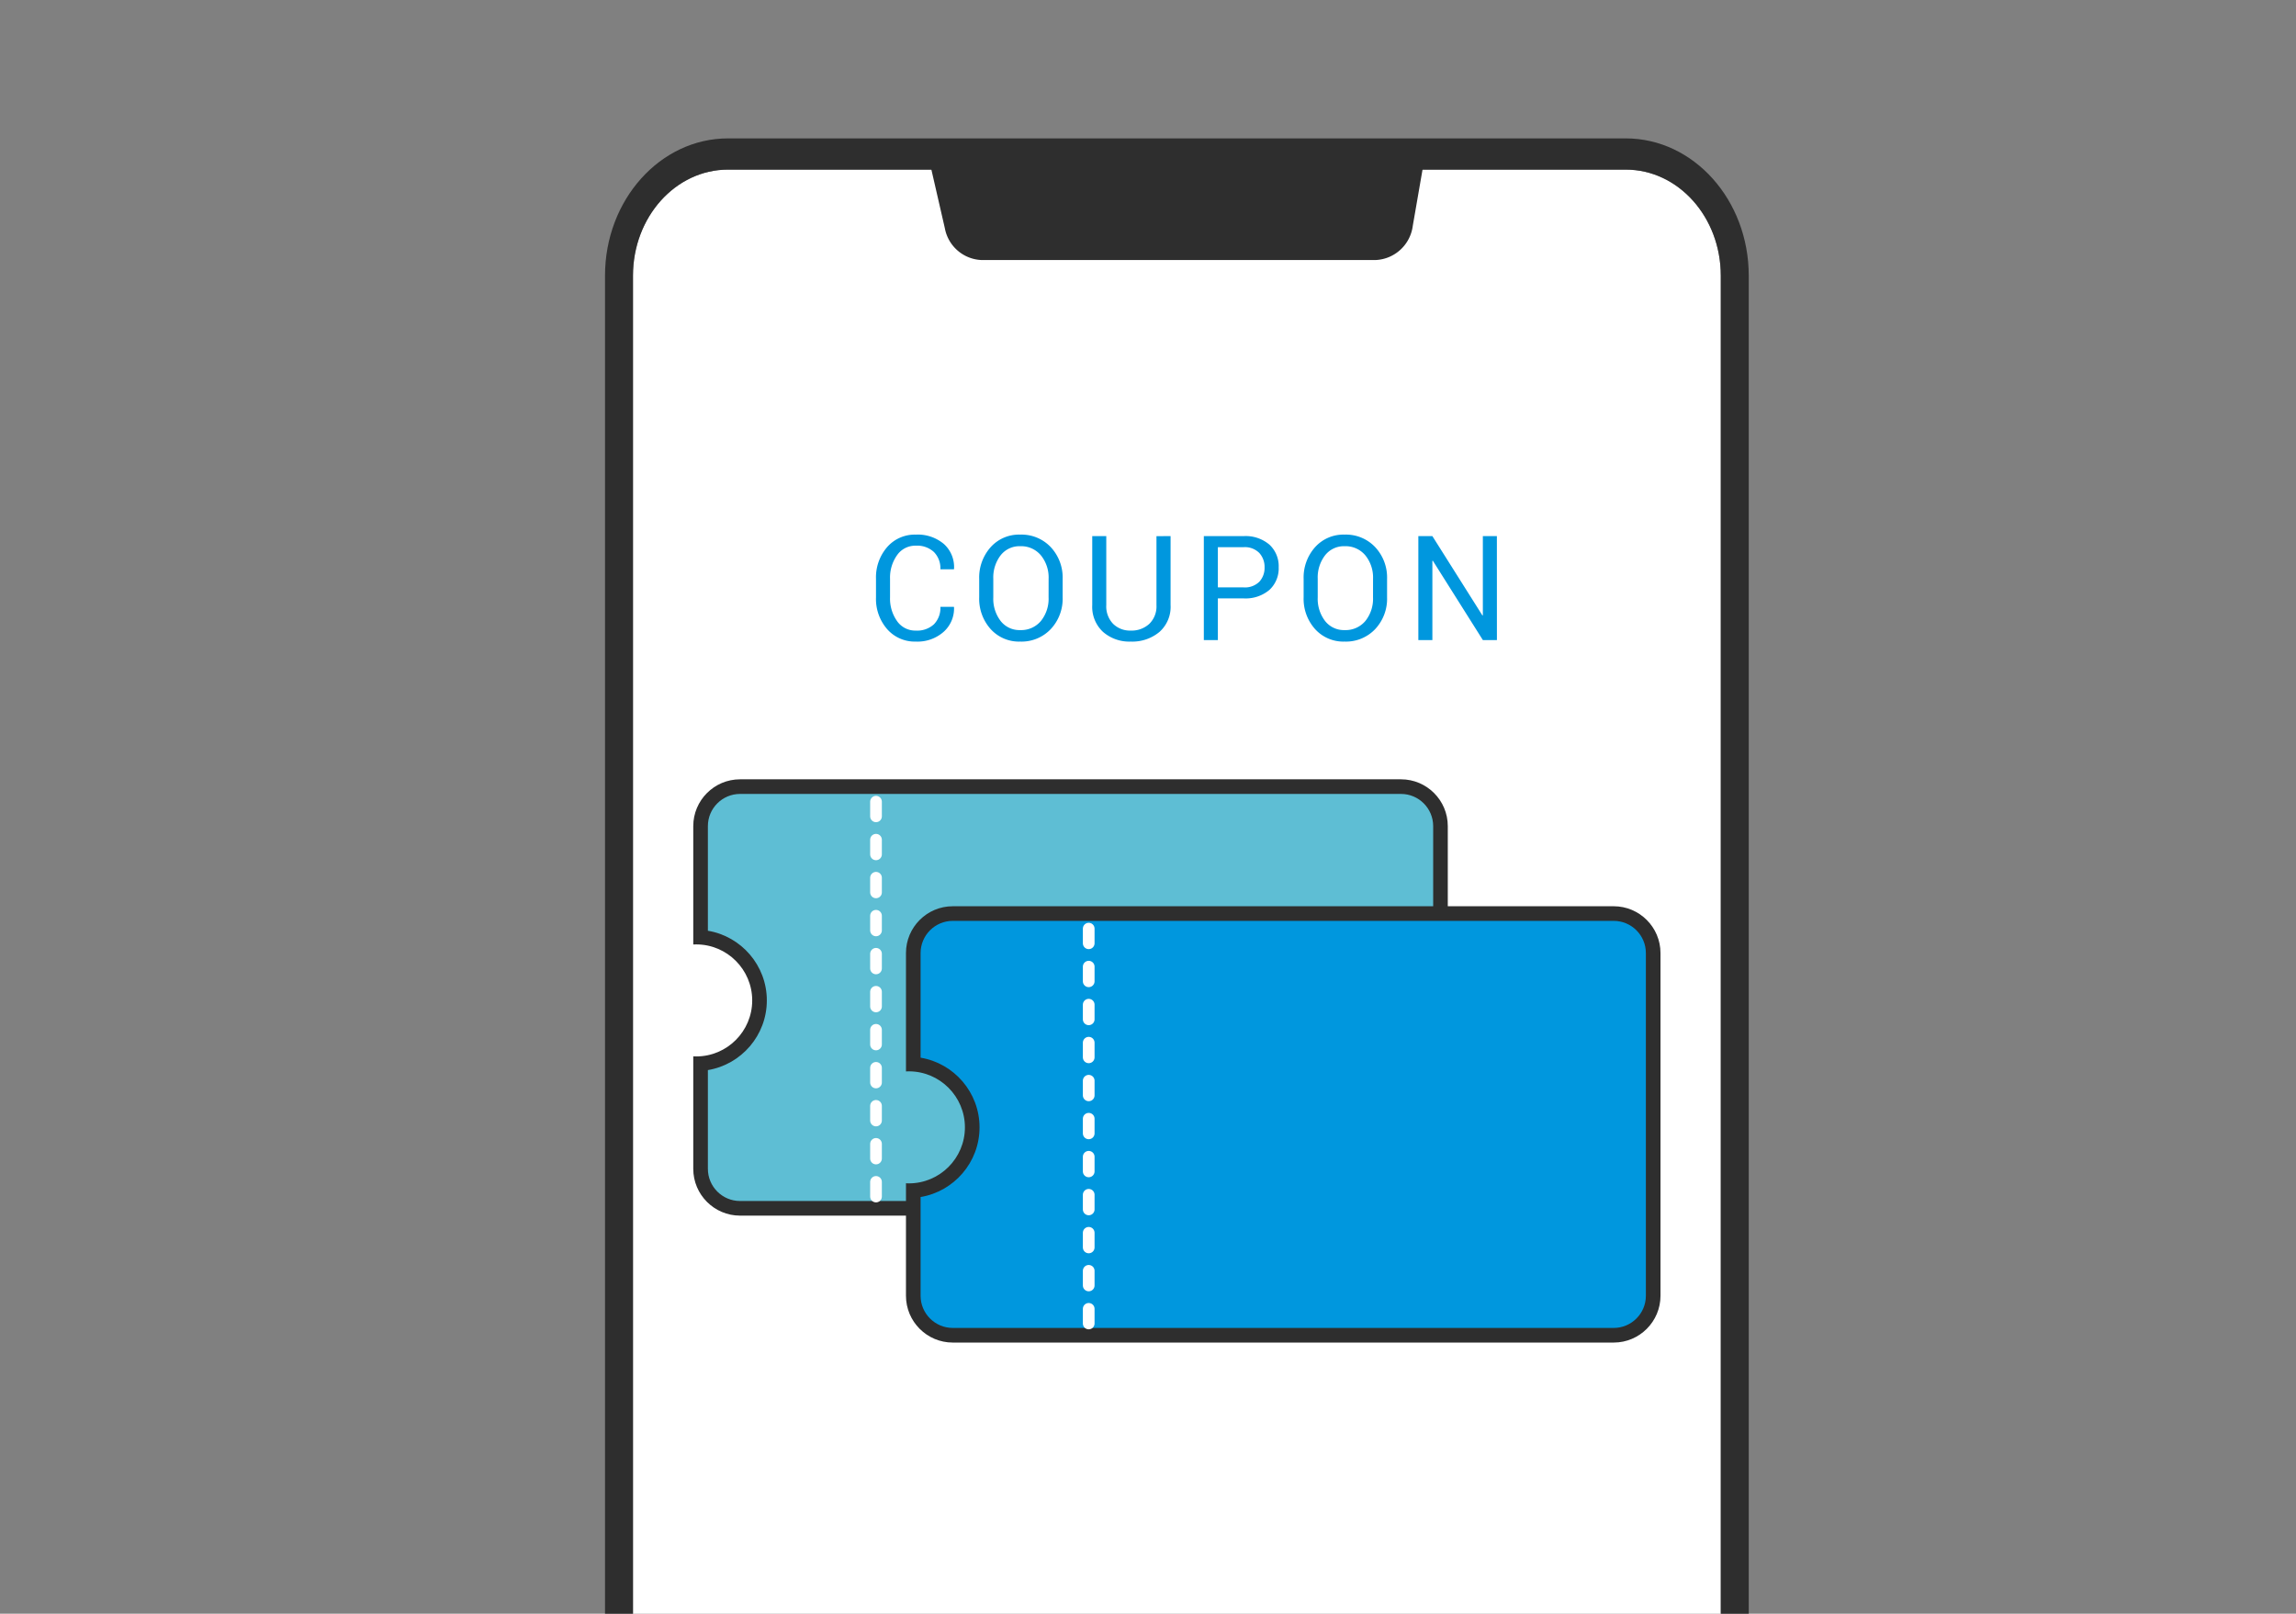
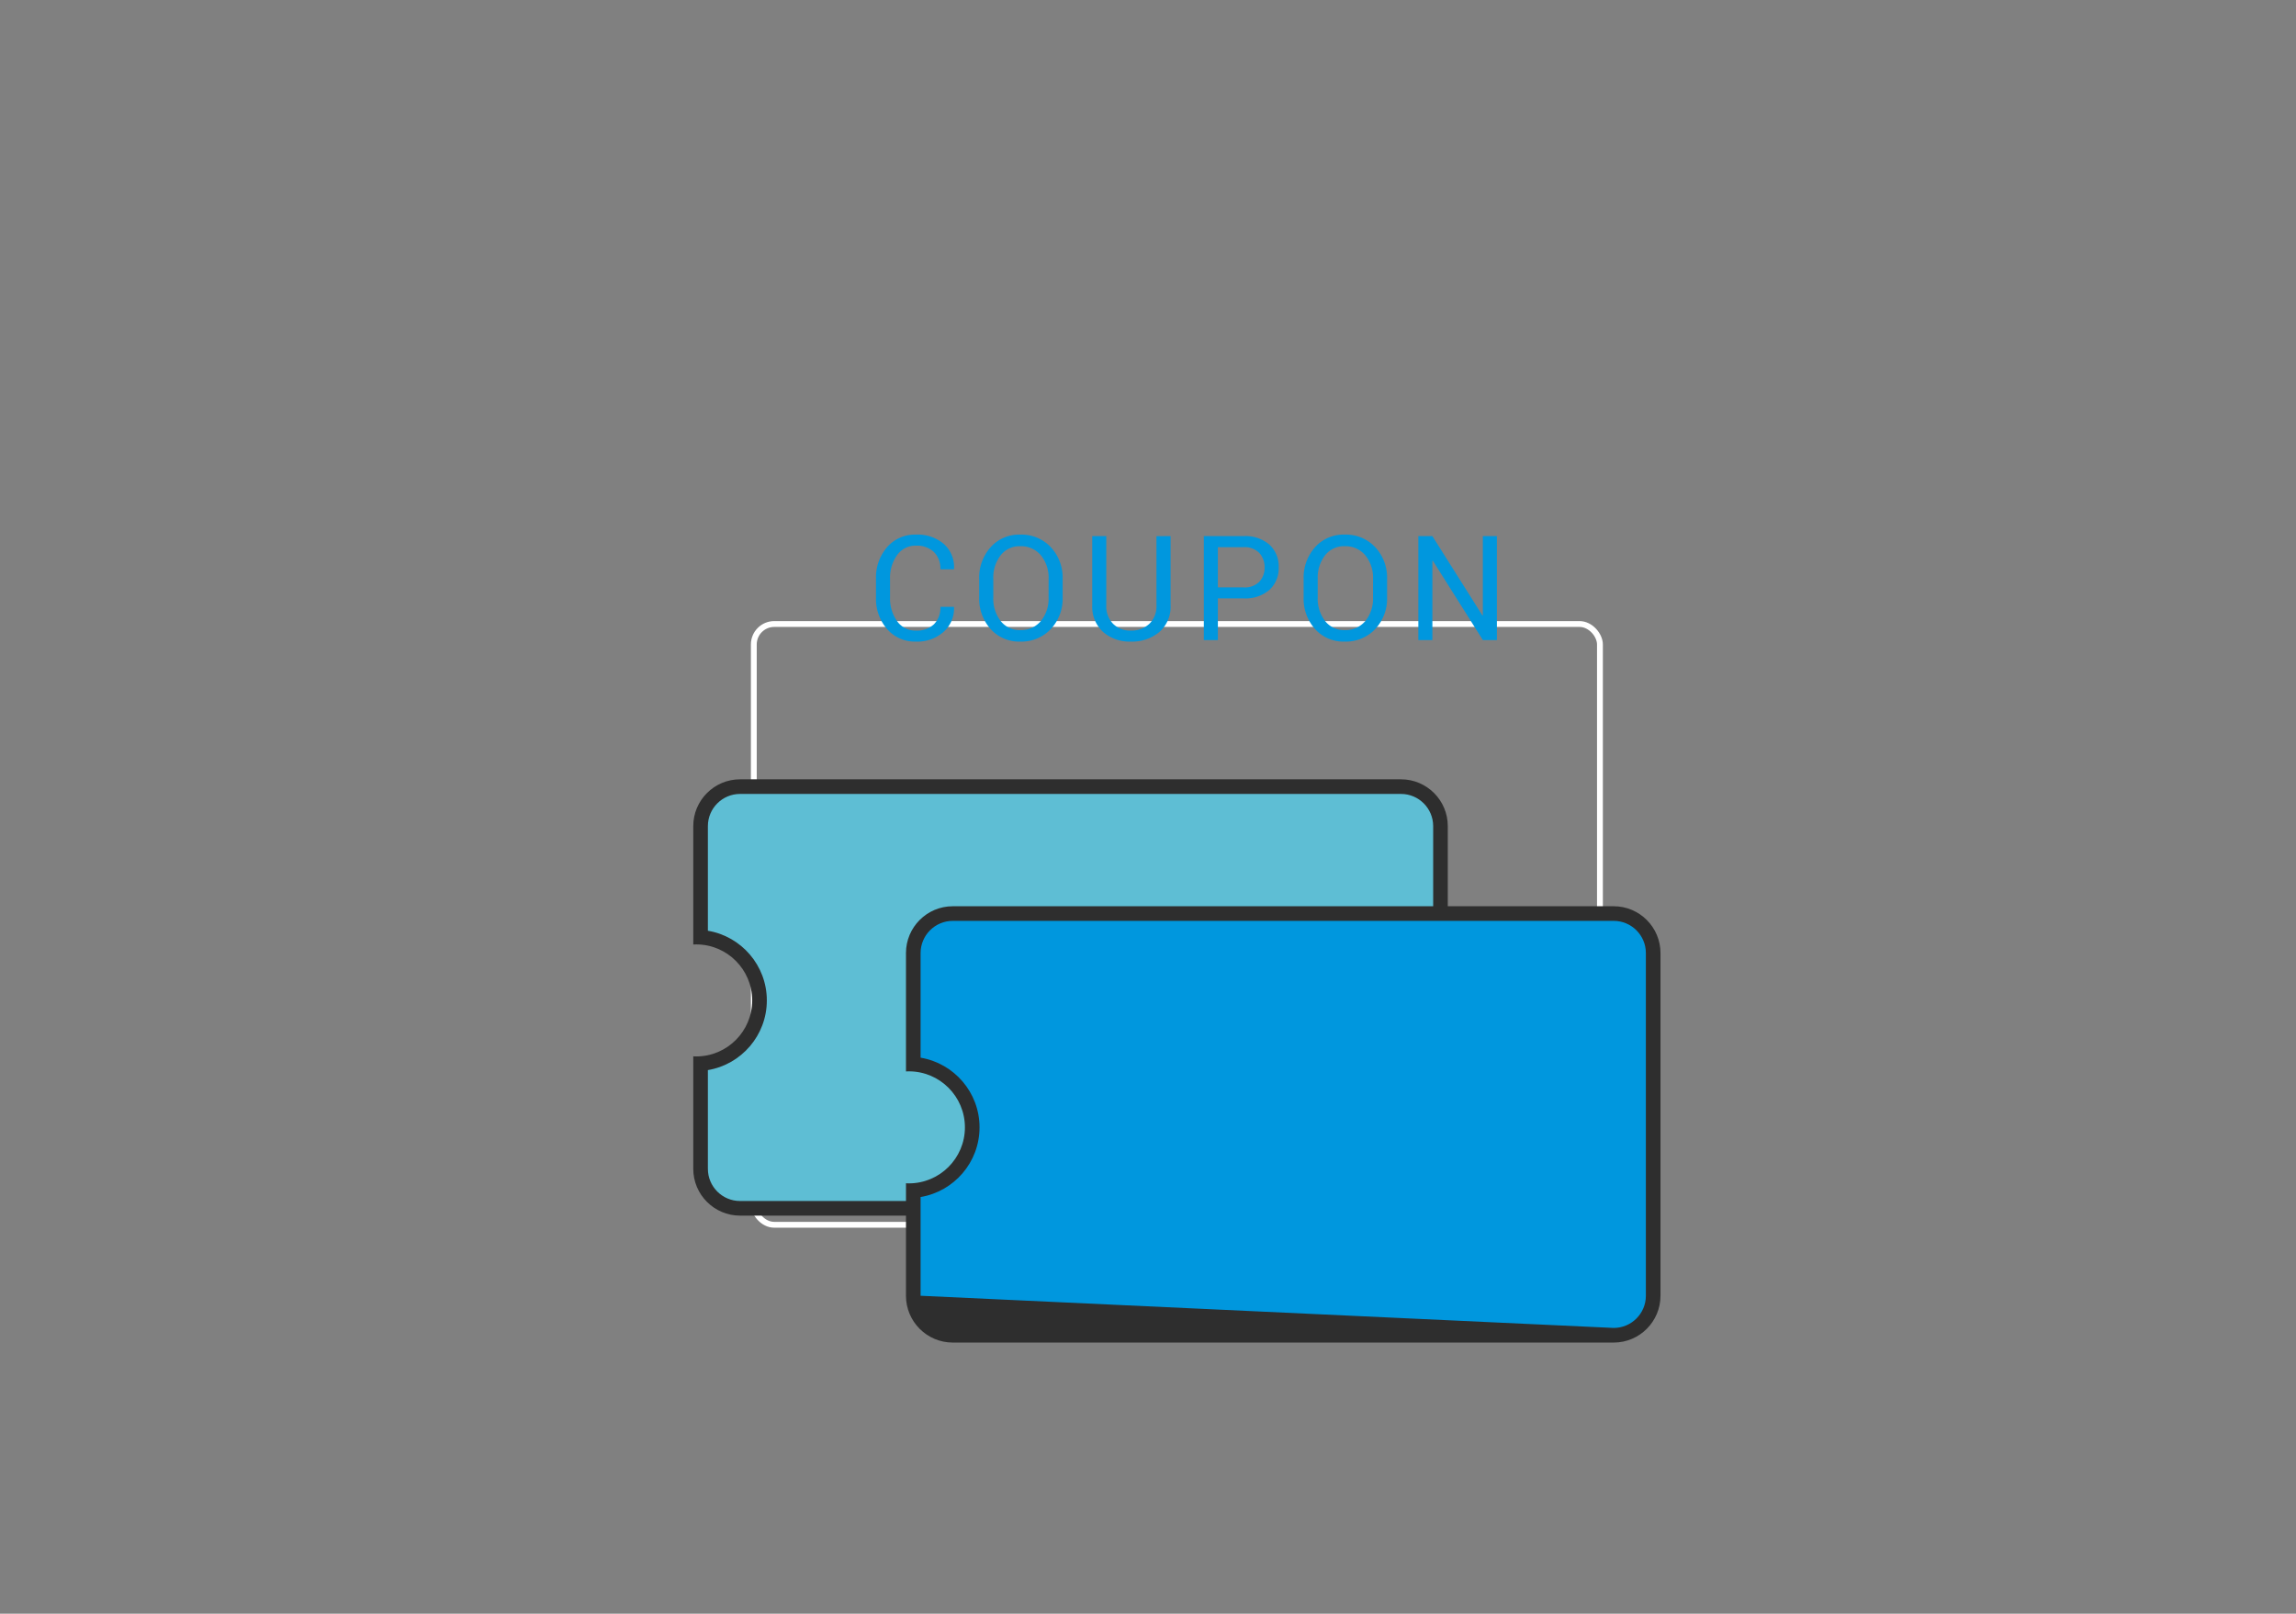
<svg xmlns="http://www.w3.org/2000/svg" width="392.621" height="275.877" viewBox="0 0 392.621 275.877">
  <rect x="0" y="0" width="392.621" height="275.877" fill="#808080" stroke="none" />
  <defs>
    <clipPath id="clip-path">
-       <rect id="長方形_5335" data-name="長方形 5335" width="392.621" height="275.877" fill="#fff" />
-     </clipPath>
+       </clipPath>
    <clipPath id="clip-path-2">
-       <rect id="長方形_5338" data-name="長方形 5338" width="195.582" height="407.741" fill="none" />
-     </clipPath>
+       </clipPath>
  </defs>
  <g id="pict-save-point-2" transform="translate(0 0.357)">
    <g id="マスクグループ_41" data-name="マスクグループ 41" transform="translate(0 -0.357)" clip-path="url(#clip-path)">
      <g id="グループ_8046" data-name="グループ 8046" transform="translate(103.458 23.66)">
        <g id="グループ_8045" data-name="グループ 8045" clip-path="url(#clip-path-2)">
          <path id="パス_5664" data-name="パス 5664" d="M1.805,380.74V19.933C1.805,9.92,9.078,1.806,18.049,1.806h153.53c8.971,0,16.244,8.114,16.244,18.13v360.8c0,10.013-7.273,18.13-16.246,18.13H18.049c-8.971,0-16.244-8.117-16.244-18.13" transform="translate(2.977 3.534)" fill="#fff" />
          <path id="パス_5665" data-name="パス 5665" d="M174.556,5.337c8.971,0,16.244,8.117,16.244,18.13v360.8c0,10.016-7.273,18.133-16.244,18.133H21.029c-8.974,0-16.246-8.117-16.246-18.133V23.467c0-10.012,7.273-18.13,16.244-18.13Zm0-5.337H21.026C9.432,0,0,10.527,0,23.467v360.8c0,12.943,9.432,23.47,21.029,23.47H174.556c11.594,0,21.026-10.527,21.026-23.47V23.467C195.582,10.527,186.15,0,174.556,0" fill="#2e2e2e" />
          <path id="パス_5666" data-name="パス 5666" d="M97.106,17.615H29.72a6.652,6.652,0,0,1-6.277-5.438L21.019,1.626h84.2l-1.757,10.131a6.708,6.708,0,0,1-6.361,5.858" transform="translate(34.67 3.182)" fill="#2e2e2e" />
        </g>
      </g>
    </g>
    <g id="長方形_5341" data-name="長方形 5341" transform="translate(128.404 105.824)" fill="none" stroke="#fff" stroke-width="1">
      <rect width="145.69" height="103.711" rx="4" stroke="none" />
      <rect x="0.5" y="0.5" width="144.69" height="102.711" rx="3.5" fill="none" />
    </g>
    <g id="前面オブジェクトで型抜き_1" data-name="前面オブジェクトで型抜き 1" transform="translate(118.55 132.877)" fill="#5ebed4">
      <path d="M 121.026 73.343 L 8 73.343 C 4.278 73.343 1.25 70.315 1.25 66.593 L 1.25 48.601 C 6.873 48.217 11.33 43.52 11.33 37.801 C 11.33 32.082 6.873 27.384 1.25 26.999 L 1.25 8 C 1.25 4.278 4.278 1.25 8 1.25 L 121.026 1.25 C 124.747 1.25 127.775 4.278 127.775 8 L 127.775 66.593 C 127.775 70.315 124.747 73.343 121.026 73.343 Z" stroke="none" />
      <path d="M 121.026 72.093 C 124.058 72.093 126.525 69.626 126.525 66.593 L 126.525 8 C 126.525 4.967 124.058 2.5 121.026 2.5 L 8 2.5 C 4.967 2.5 2.5 4.967 2.5 8 L 2.5 25.889 C 8.212 26.843 12.58 31.822 12.58 37.801 C 12.58 43.78 8.212 48.758 2.5 49.712 L 2.5 66.593 C 2.5 69.626 4.967 72.093 8 72.093 L 121.026 72.093 M 121.026 74.593 L 8 74.593 C 3.589 74.593 1.480823902966222e-05 71.004 1.480823902966222e-05 66.593 L 1.480823902966222e-05 47.364 C 0.161 47.372 0.331 47.377 0.504 47.377 C 5.784 47.377 10.08 43.081 10.08 37.801 C 10.08 32.52 5.784 28.224 0.504 28.224 C 0.337 28.224 0.167 28.228 1.480823902966222e-05 28.237 L 1.480823902966222e-05 8 C 1.480823902966222e-05 3.589 3.589 -2.976850964842015e-06 8 -2.976850964842015e-06 L 121.026 -2.976850964842015e-06 C 125.436 -2.976850964842015e-06 129.025 3.589 129.025 8 L 129.025 66.593 C 129.025 71.004 125.436 74.593 121.026 74.593 Z" stroke="none" fill="#2e2e2e" />
    </g>
-     <path id="パス_5670" data-name="パス 5670" d="M0,0V70.829" transform="translate(149.799 136.706)" fill="none" stroke="#fff" stroke-linecap="round" stroke-width="2" stroke-dasharray="2.5 4" />
    <g id="前面オブジェクトで型抜き_1-2" data-name="前面オブジェクトで型抜き 1" transform="translate(154.923 154.578)" fill="#0097de">
      <path d="M 121.026 73.343 L 8 73.343 C 4.278 73.343 1.25 70.315 1.25 66.593 L 1.25 48.601 C 6.873 48.217 11.33 43.52 11.33 37.801 C 11.33 32.082 6.873 27.384 1.25 26.999 L 1.25 8 C 1.25 4.278 4.278 1.25 8 1.25 L 121.026 1.25 C 124.747 1.25 127.775 4.278 127.775 8 L 127.775 66.593 C 127.775 70.315 124.747 73.343 121.026 73.343 Z" stroke="none" />
-       <path d="M 121.026 72.093 C 124.058 72.093 126.525 69.626 126.525 66.593 L 126.525 8 C 126.525 4.967 124.058 2.5 121.026 2.5 L 8 2.5 C 4.967 2.5 2.5 4.967 2.5 8 L 2.5 25.889 C 8.212 26.843 12.58 31.822 12.58 37.801 C 12.58 43.78 8.212 48.758 2.5 49.712 L 2.5 66.593 C 2.5 69.626 4.967 72.093 8 72.093 L 121.026 72.093 M 121.026 74.593 L 8 74.593 C 3.589 74.593 1.480823902966222e-05 71.004 1.480823902966222e-05 66.593 L 1.480823902966222e-05 47.364 C 0.161 47.372 0.331 47.377 0.504 47.377 C 5.784 47.377 10.08 43.081 10.08 37.801 C 10.08 32.52 5.784 28.224 0.504 28.224 C 0.337 28.224 0.167 28.228 1.480823902966222e-05 28.237 L 1.480823902966222e-05 8 C 1.480823902966222e-05 3.589 3.589 -2.976850964842015e-06 8 -2.976850964842015e-06 L 121.026 -2.976850964842015e-06 C 125.436 -2.976850964842015e-06 129.025 3.589 129.025 8 L 129.025 66.593 C 129.025 71.004 125.436 74.593 121.026 74.593 Z" stroke="none" fill="#2e2e2e" />
+       <path d="M 121.026 72.093 C 124.058 72.093 126.525 69.626 126.525 66.593 L 126.525 8 C 126.525 4.967 124.058 2.5 121.026 2.5 L 8 2.5 C 4.967 2.5 2.5 4.967 2.5 8 L 2.5 25.889 C 8.212 26.843 12.58 31.822 12.58 37.801 C 12.58 43.78 8.212 48.758 2.5 49.712 L 2.5 66.593 L 121.026 72.093 M 121.026 74.593 L 8 74.593 C 3.589 74.593 1.480823902966222e-05 71.004 1.480823902966222e-05 66.593 L 1.480823902966222e-05 47.364 C 0.161 47.372 0.331 47.377 0.504 47.377 C 5.784 47.377 10.08 43.081 10.08 37.801 C 10.08 32.52 5.784 28.224 0.504 28.224 C 0.337 28.224 0.167 28.228 1.480823902966222e-05 28.237 L 1.480823902966222e-05 8 C 1.480823902966222e-05 3.589 3.589 -2.976850964842015e-06 8 -2.976850964842015e-06 L 121.026 -2.976850964842015e-06 C 125.436 -2.976850964842015e-06 129.025 3.589 129.025 8 L 129.025 66.593 C 129.025 71.004 125.436 74.593 121.026 74.593 Z" stroke="none" fill="#2e2e2e" />
    </g>
-     <path id="パス_5670-2" data-name="パス 5670" d="M0,0V70.829" transform="translate(186.172 158.407)" fill="none" stroke="#fff" stroke-linecap="round" stroke-width="2" stroke-dasharray="2.5 4" />
    <path id="パス_7047" data-name="パス 7047" d="M14.758-5.688l.024.073a5.339,5.339,0,0,1-1.758,4.187A6.718,6.718,0,0,1,8.252.256,6.268,6.268,0,0,1,3.339-1.88,7.856,7.856,0,0,1,1.44-7.3v-3.162a7.879,7.879,0,0,1,1.9-5.426A6.26,6.26,0,0,1,8.252-18.03a6.9,6.9,0,0,1,4.8,1.605,5.307,5.307,0,0,1,1.733,4.254l-.024.073H12.451a3.967,3.967,0,0,0-1.1-2.954,4.221,4.221,0,0,0-3.1-1.086,3.787,3.787,0,0,0-3.21,1.624,6.605,6.605,0,0,0-1.2,4.028V-7.3a6.647,6.647,0,0,0,1.2,4.053,3.787,3.787,0,0,0,3.21,1.624,4.235,4.235,0,0,0,3.1-1.08,4,4,0,0,0,1.1-2.985ZM33.357-7.3a7.584,7.584,0,0,1-2.02,5.408A6.869,6.869,0,0,1,26.094.256a6.511,6.511,0,0,1-5.06-2.148A7.748,7.748,0,0,1,19.087-7.3v-3.162a7.776,7.776,0,0,1,1.947-5.408,6.494,6.494,0,0,1,5.06-2.161,6.86,6.86,0,0,1,5.243,2.155,7.605,7.605,0,0,1,2.02,5.414Zm-2.4-3.186a6,6,0,0,0-1.318-4,4.395,4.395,0,0,0-3.54-1.562,4.072,4.072,0,0,0-3.351,1.563,6.206,6.206,0,0,0-1.251,4V-7.3a6.245,6.245,0,0,0,1.251,4.028,4.072,4.072,0,0,0,3.351,1.563A4.4,4.4,0,0,0,29.64-3.265,6.045,6.045,0,0,0,30.952-7.3Zm20.857-7.288v11.8a5.732,5.732,0,0,1-1.9,4.578A7.23,7.23,0,0,1,45,.256,6.823,6.823,0,0,1,40.261-1.4a5.828,5.828,0,0,1-1.843-4.572v-11.8h2.4v11.8a4.288,4.288,0,0,0,1.166,3.192A4.1,4.1,0,0,0,45-1.624a4.454,4.454,0,0,0,3.18-1.154A4.169,4.169,0,0,0,49.4-5.969v-11.8ZM59.9-7.129V0h-2.4V-17.773h6.8a6.265,6.265,0,0,1,4.425,1.465A5.011,5.011,0,0,1,70.3-12.451a5,5,0,0,1-1.581,3.87,6.3,6.3,0,0,1-4.425,1.453Zm0-1.88h4.395a3.487,3.487,0,0,0,2.7-.97,3.479,3.479,0,0,0,.891-2.448,3.532,3.532,0,0,0-.9-2.466,3.454,3.454,0,0,0-2.692-.989H59.9ZM88.835-7.3a7.584,7.584,0,0,1-2.02,5.408A6.869,6.869,0,0,1,81.572.256a6.511,6.511,0,0,1-5.06-2.148A7.748,7.748,0,0,1,74.565-7.3v-3.162a7.776,7.776,0,0,1,1.947-5.408,6.494,6.494,0,0,1,5.06-2.161,6.86,6.86,0,0,1,5.243,2.155,7.605,7.605,0,0,1,2.02,5.414Zm-2.4-3.186a6,6,0,0,0-1.318-4,4.395,4.395,0,0,0-3.54-1.562,4.072,4.072,0,0,0-3.351,1.563,6.206,6.206,0,0,0-1.251,4V-7.3a6.245,6.245,0,0,0,1.251,4.028,4.072,4.072,0,0,0,3.351,1.563,4.4,4.4,0,0,0,3.546-1.556A6.045,6.045,0,0,0,86.431-7.3ZM107.617,0h-2.4L96.655-13.574l-.073.024V0h-2.4V-17.773h2.4l8.557,13.562.073-.024V-17.773h2.4Z" transform="translate(148.358 109.073)" fill="#0097de" />
  </g>
</svg>